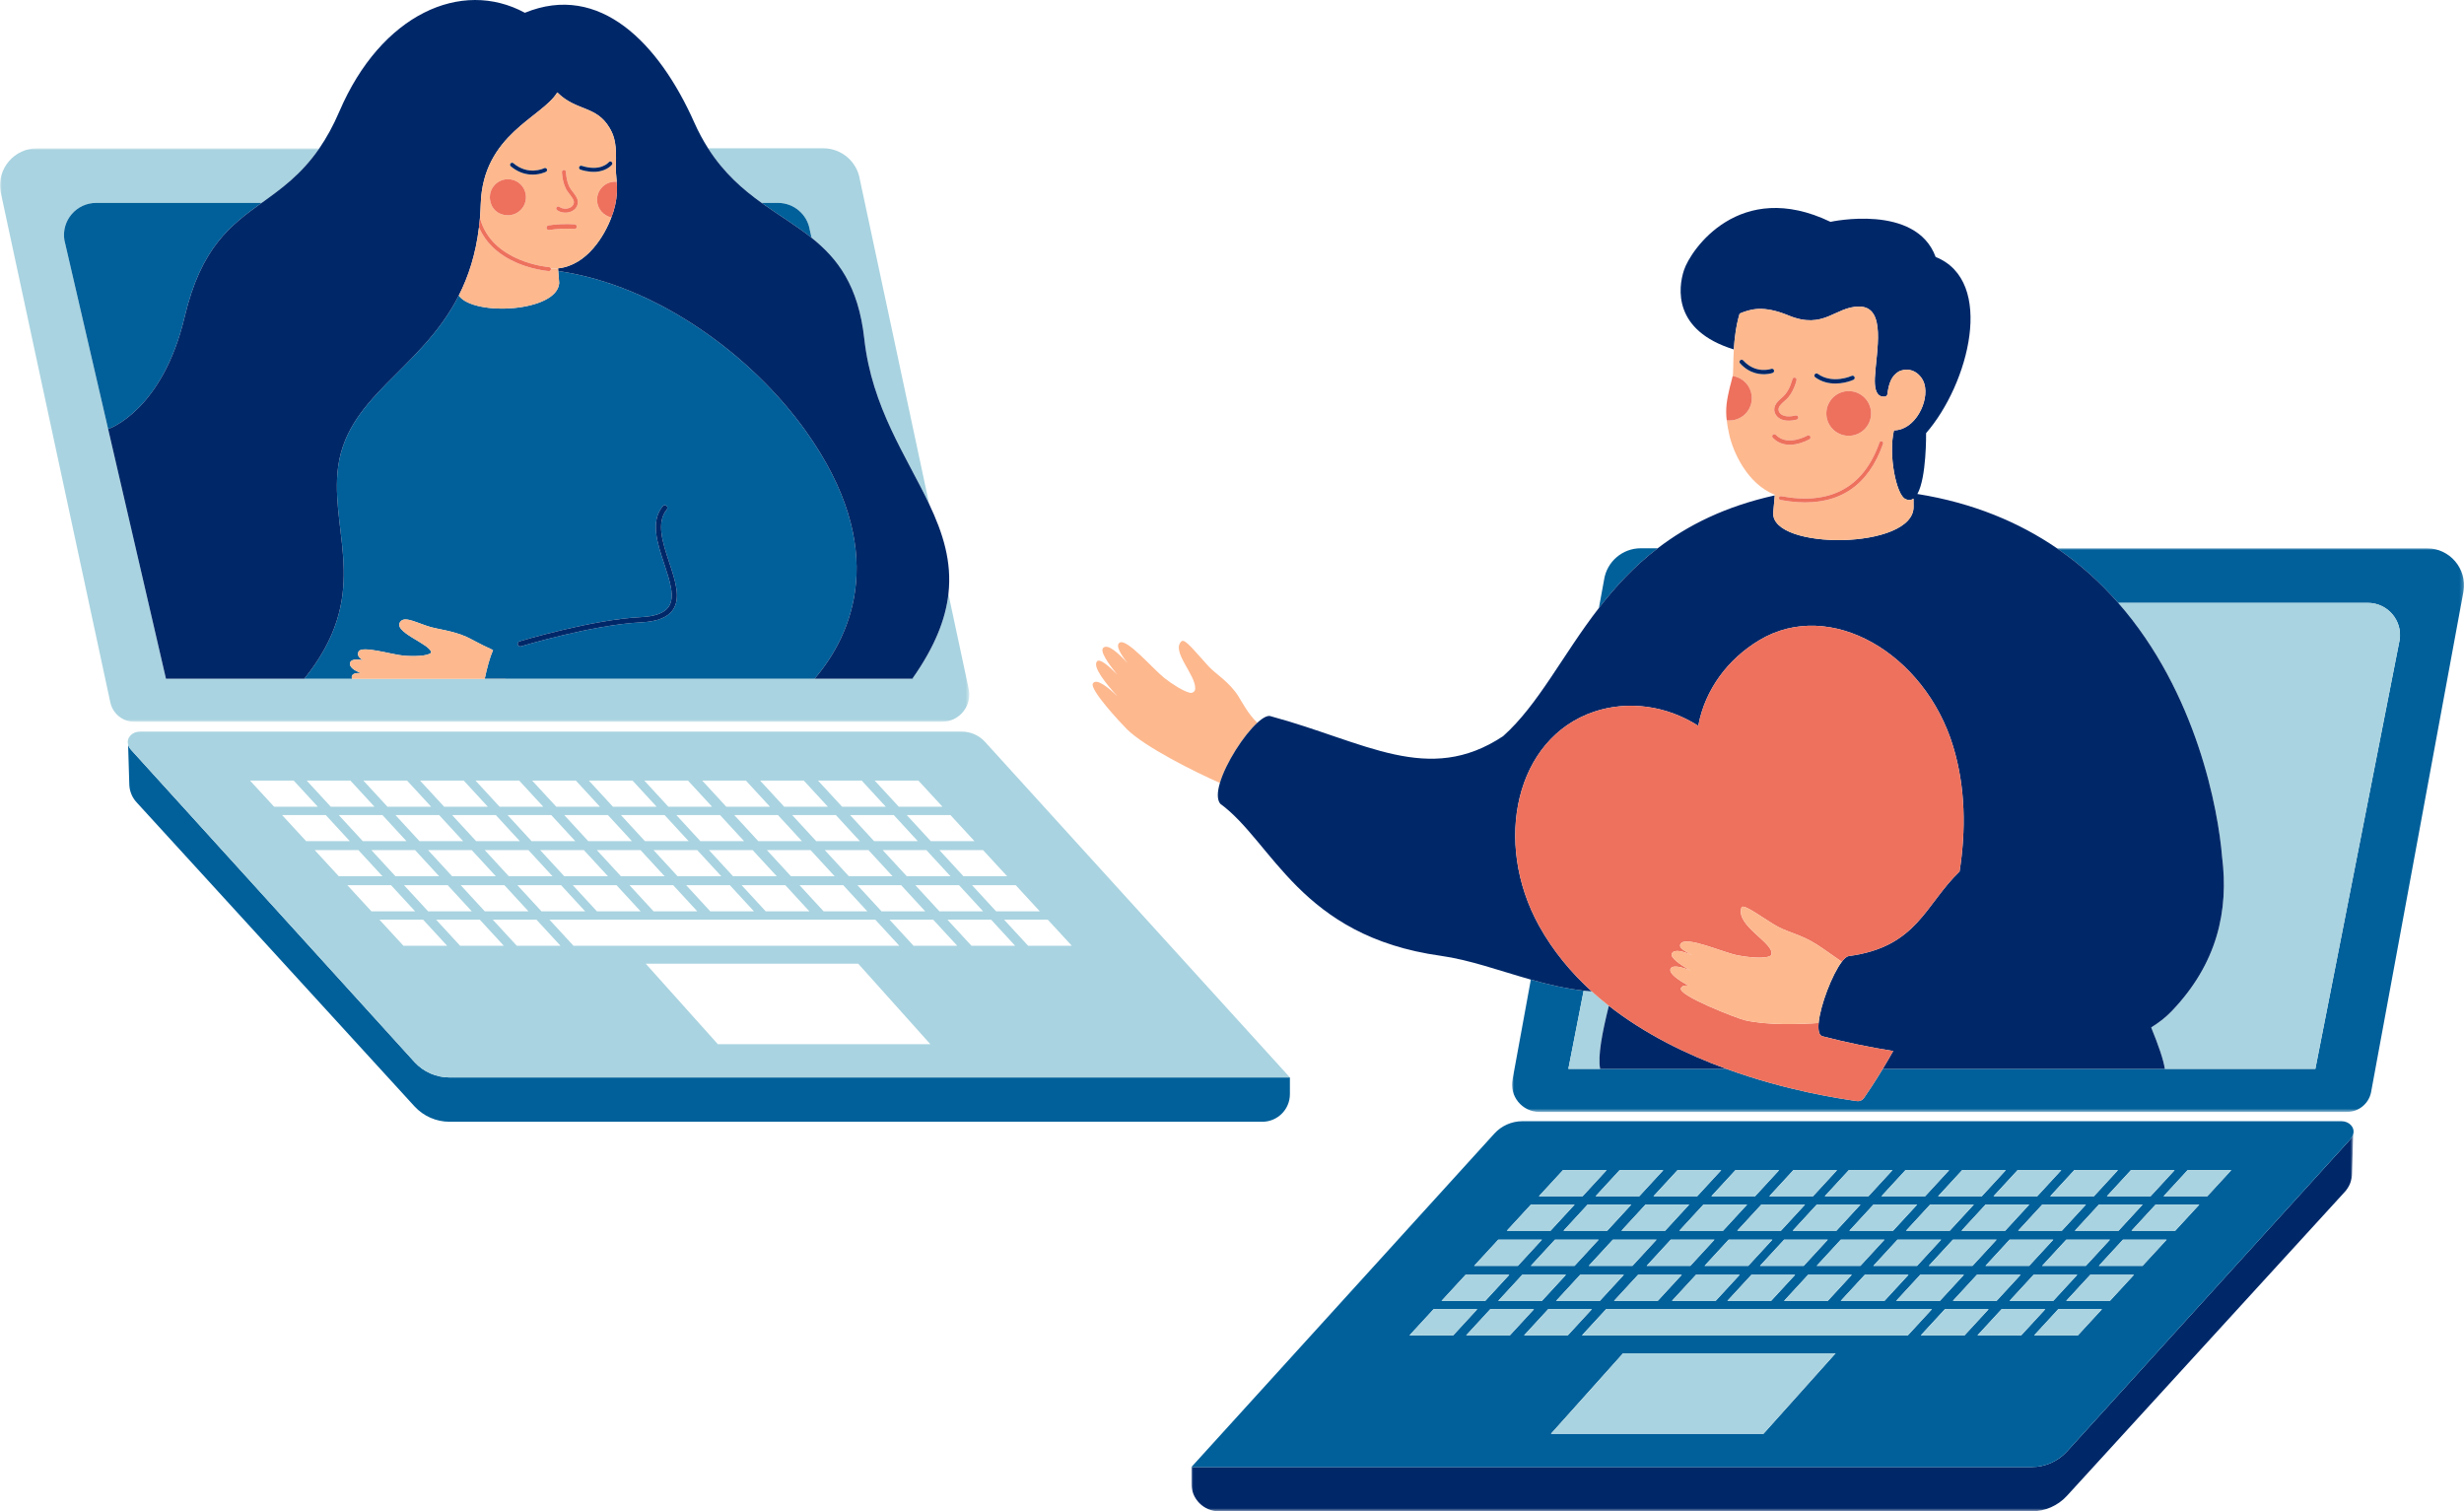
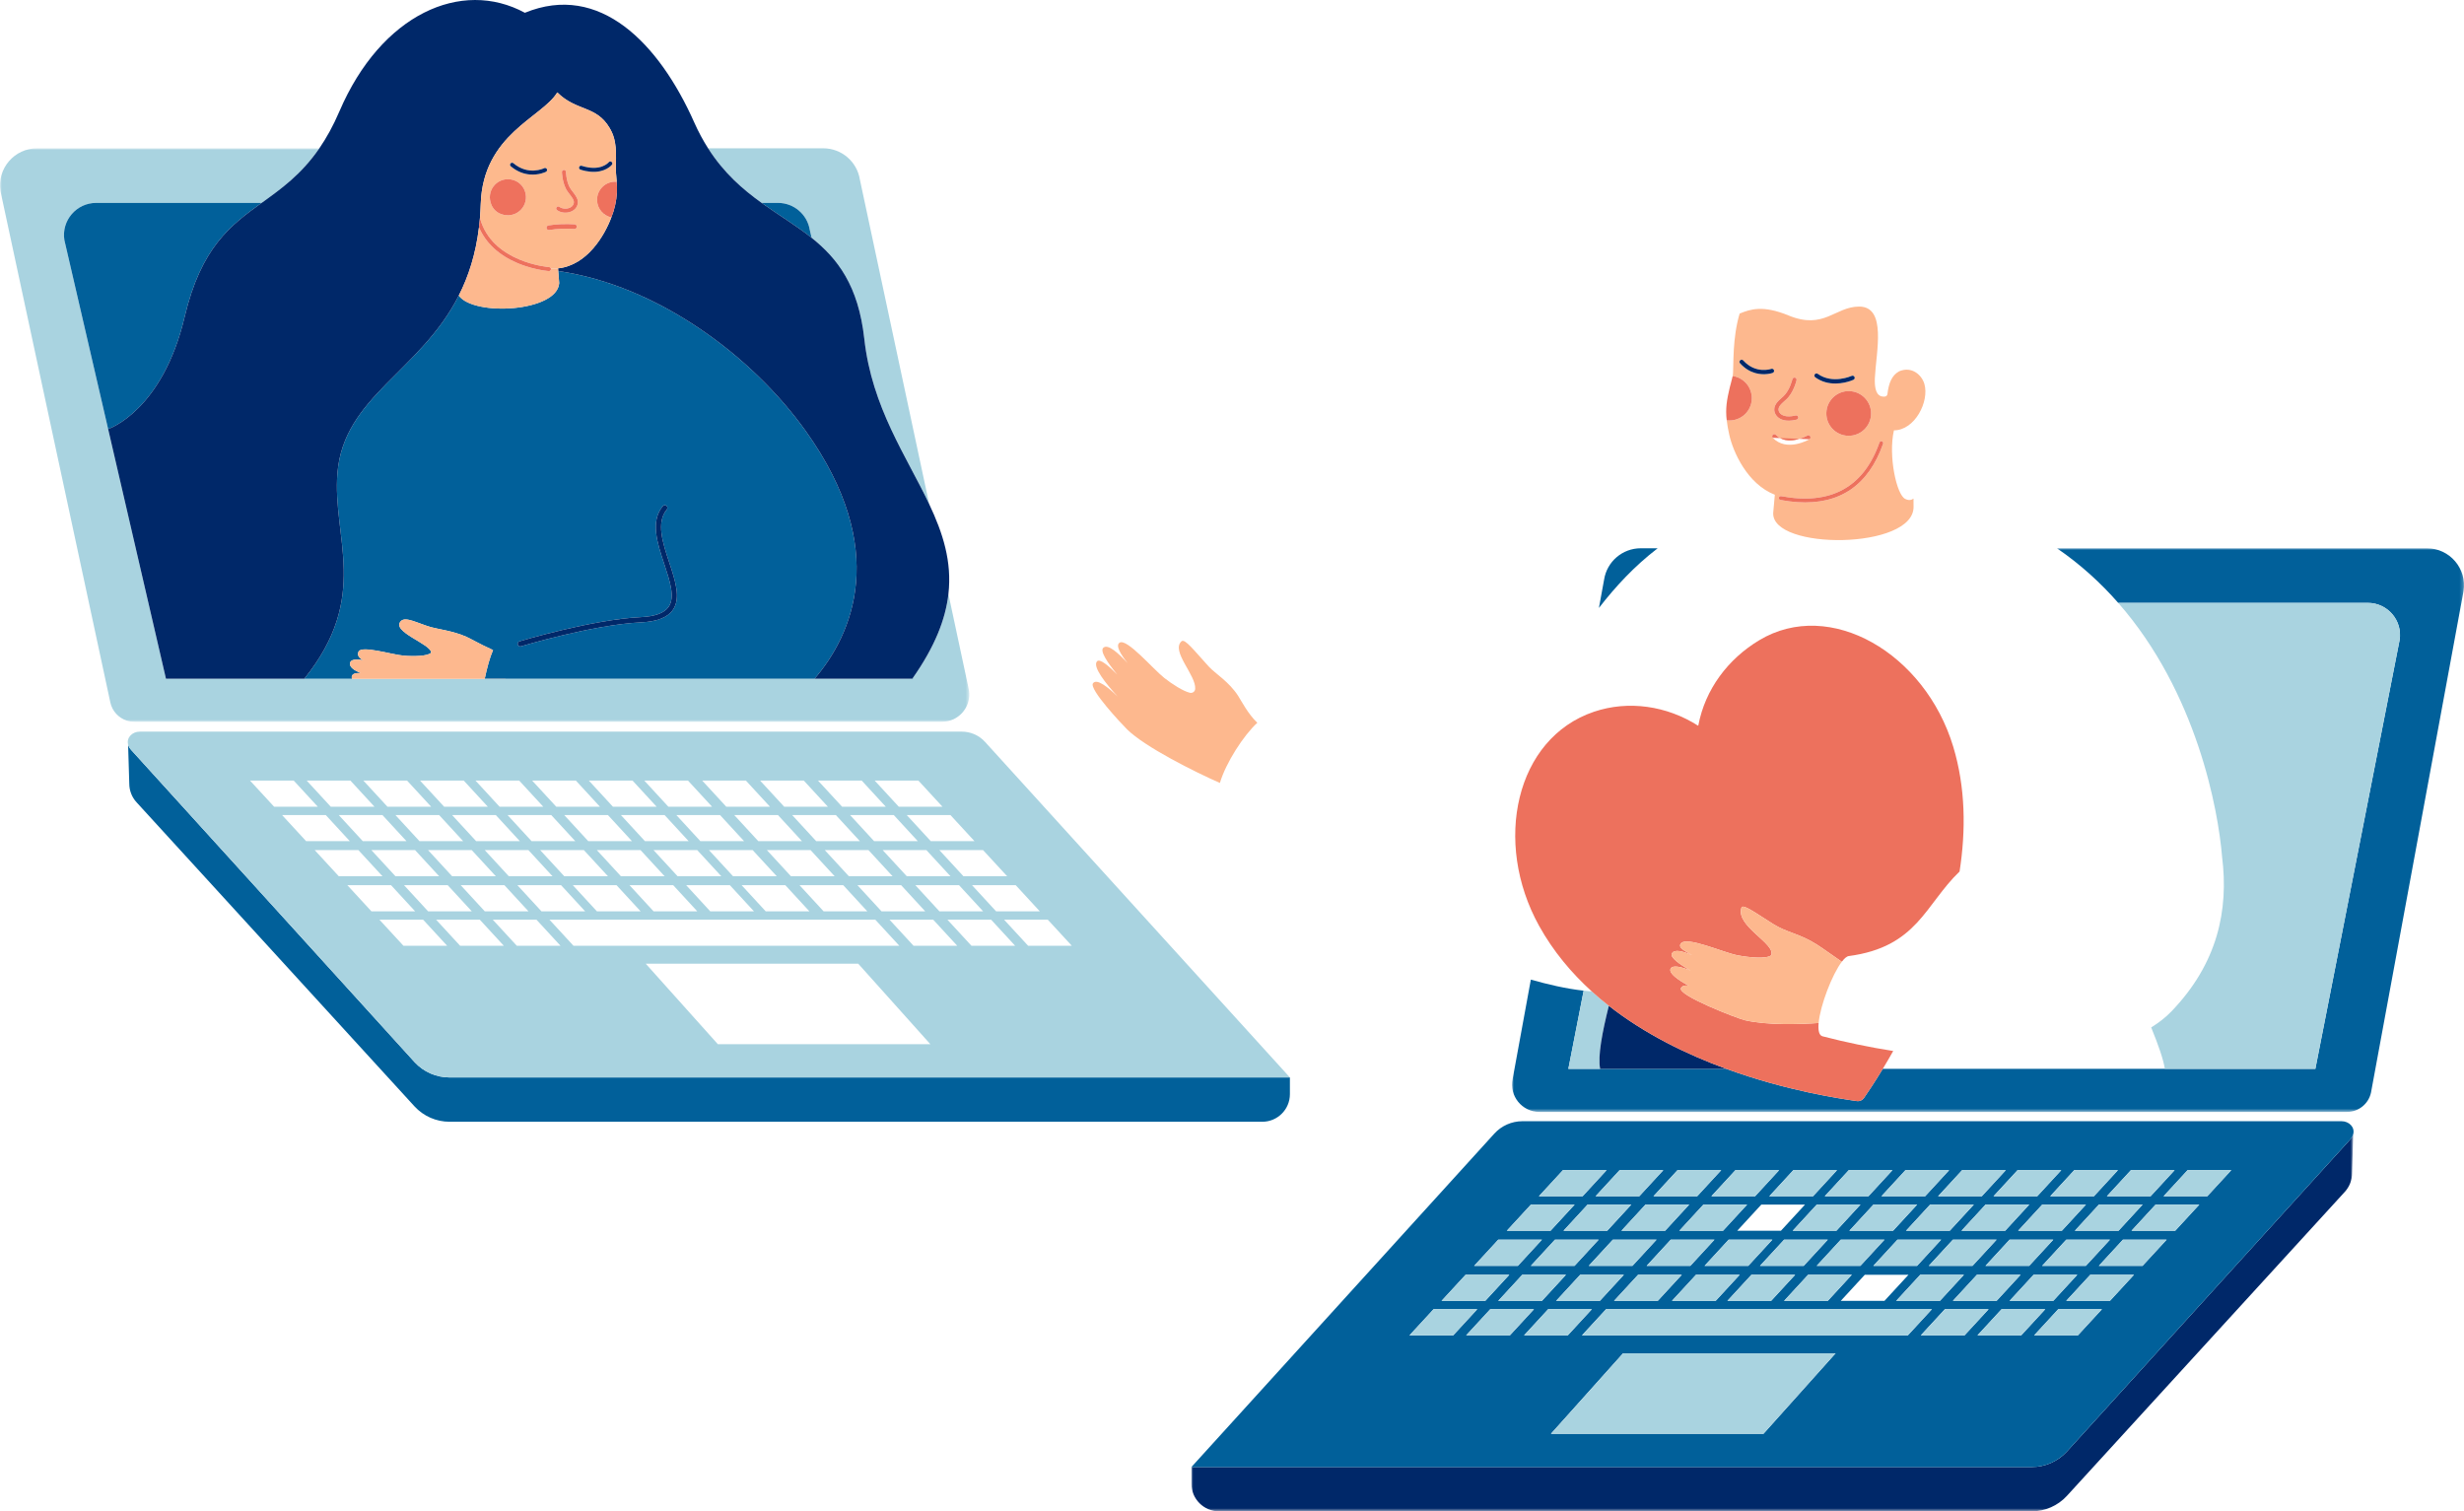
<svg xmlns="http://www.w3.org/2000/svg" xmlns:xlink="http://www.w3.org/1999/xlink" width="675px" height="414px" viewBox="0 0 675 414" version="1.1">
  <title>Group 192</title>
  <defs>
    <polygon id="path-1" points="0 0 265.53 0 265.53 157.098 0 157.098" />
    <polygon id="path-3" points="0 0 318.271 0 318.271 103.341 0 103.341" />
    <polygon id="path-5" points="0 0 260.782 0 260.782 154.401 0 154.401" />
  </defs>
  <g id="Page-1" stroke="none" stroke-width="1" fill="none" fill-rule="evenodd">
    <g id="1-INICIO-CUSTOM-A-Copy" transform="translate(-120, -826)">
      <g id="Group-192" transform="translate(120, 826)">
        <path d="M353.363,299.724 L353.363,295.148 L353.363,295.148 L353.363,295.148 L123.159,295.148 C119.511,295.148 116.027,293.621 113.557,290.938 L36.037,205.549 C35.529,205.013 35.228,204.465 35.092,203.935 L35.415,214.662 C35.415,216.558 36.128,218.385 37.413,219.781 L113.555,303.075 C116.027,305.758 119.511,307.285 123.161,307.285 L345.793,307.285 C349.974,307.285 353.363,303.9 353.363,299.724" id="Fill-1" fill="#01609A" />
        <g id="Group-5" transform="translate(0, 40.623)">
          <mask id="mask-2" fill="white">
            <use xlink:href="#path-1" />
          </mask>
          <g id="Clip-4" />
          <path d="M258.041,157.098 C259.152,157.098 260.198,156.859 261.136,156.434 C264.214,155.035 266.125,151.626 265.362,148.06 L259.815,122.095 C259.035,128.954 256.141,136.45 250.06,145.108 L250.064,145.123 L250.104,145.298 L138.522,145.298 L138.505,145.339 L96.431,145.339 C96.425,145.326 96.423,145.312 96.418,145.298 L45.466,145.298 L45.466,145.298 L45.466,145.298 L33.416,93.276 L29.619,76.884 L28.984,74.139 L17.634,25.125 C16.797,19.786 20.931,14.958 26.345,14.958 L71.676,14.958 C77.009,11.111 82.528,7.205 87.485,0 L10.166,0 C3.925,0 -0.841,5.566 0.124,11.725 L30.225,151.795 C30.738,154.178 32.48,156.036 34.701,156.764 C35.362,156.98 36.068,157.098 36.793,157.098 L258.041,157.098 Z" id="Fill-3" fill="#A9D3E0" mask="url(#mask-2)" />
        </g>
        <path d="M208.645,55.581 L213.131,55.581 C217.476,55.581 221.171,58.74 221.843,63.028 L222.328,65.136 C229.458,70.832 235.157,78.209 236.772,92.833 C238.851,111.656 248.358,124.997 254.558,138.116 L235.562,49.206 C234.789,44.267 230.526,40.623 225.517,40.623 L193.977,40.623 C198.293,47.386 203.435,51.841 208.645,55.581" id="Fill-6" fill="#A9D3E0" />
        <path d="M213.132,55.581 L208.645,55.581 C213.339,58.952 218.087,61.747 222.328,65.136 L221.843,63.028 C221.172,58.74 217.475,55.581 213.132,55.581" id="Fill-8" fill="#01609A" />
        <path d="M50.577,86.815 C55.103,67.729 63.153,61.728 71.675,55.581 L26.345,55.581 C20.931,55.581 16.797,60.408 17.634,65.749 L28.985,114.762 L29.619,117.506 L33.417,133.899 L29.62,117.507 C29.861,117.487 44.503,112.436 50.577,86.815" id="Fill-10" fill="#01609A" />
        <path d="M184.354,167.037 C182.911,169.139 180.033,170.268 175.555,170.487 C162.381,171.135 142.93,176.989 142.735,177.048 C142.666,177.069 142.595,177.079 142.526,177.079 C142.219,177.079 141.934,176.88 141.841,176.571 C141.725,176.192 141.94,175.792 142.318,175.677 C142.515,175.618 162.133,169.712 175.485,169.056 C179.484,168.86 181.999,167.935 183.171,166.227 C184.977,163.596 183.516,159.189 181.97,154.522 C180.064,148.77 178.093,142.822 181.567,138.653 C181.82,138.348 182.273,138.307 182.577,138.56 C182.882,138.813 182.923,139.265 182.67,139.569 C179.705,143.127 181.549,148.691 183.332,154.072 C184.993,159.085 186.562,163.821 184.354,167.037 L184.354,167.037 Z M223.152,185.921 C233.543,173.797 243.846,150.443 220.707,118.048 C206.025,97.496 180.162,78.184 152.928,74.246 L153.187,77.552 C152.646,85.439 129.818,86.739 125.681,80.963 C115.103,101.798 94.199,108.646 92.444,129.501 C90.954,147.206 101.538,163.367 83.369,185.921 L67.759,185.921 L65.437,185.921 L65.437,185.921 L45.466,185.921 L45.466,185.921 L96.418,185.921 C96.32,185.657 96.321,185.378 96.443,185.088 C96.704,184.476 97.617,184.304 98.83,184.384 C97.086,183.677 95.816,182.814 95.865,181.792 C95.923,180.59 97.501,180.508 99.462,180.839 C98.385,180.265 97.774,179.518 98.215,178.52 C99.008,176.716 107.29,179.318 110.577,179.604 C113.321,179.844 117.246,179.759 118.098,178.794 C118.255,176.46 106.905,172.999 109.853,170.11 C111.162,168.826 114.426,170.746 118.096,171.807 C119.822,172.307 124.18,172.842 127.728,174.42 C129.058,175.013 131.542,176.469 134.19,177.658 C134.454,177.777 134.75,177.921 135.067,178.082 C134.187,180.045 133.424,182.94 132.791,185.921 L138.522,185.921 L138.522,185.921 L250.104,185.921 L250.064,185.746 L250.06,185.731 C250.016,185.795 249.973,185.858 249.928,185.921 L223.152,185.921 Z" id="Fill-12" fill="#01609A" />
        <path d="M80.463,213.825 L87.056,220.982 L75.085,220.982 L68.492,213.825 L80.463,213.825 Z M95.99,213.825 L102.582,220.982 L90.611,220.982 L84.018,213.825 L95.99,213.825 Z M111.515,213.825 L118.108,220.982 L106.137,220.982 L99.544,213.825 L111.515,213.825 Z M127.042,213.825 L133.634,220.982 L121.663,220.982 L115.07,213.825 L127.042,213.825 Z M142.23,213.825 L148.823,220.982 L136.852,220.982 L130.259,213.825 L142.23,213.825 Z M157.757,213.825 L164.349,220.982 L152.378,220.982 L145.785,213.825 L157.757,213.825 Z M173.283,213.825 L179.875,220.982 L167.904,220.982 L161.311,213.825 L173.283,213.825 Z M188.471,213.825 L195.064,220.982 L183.093,220.982 L176.5,213.825 L188.471,213.825 Z M204.335,213.825 L210.928,220.982 L198.956,220.982 L192.364,213.825 L204.335,213.825 Z M220.199,213.825 L226.791,220.982 L214.82,220.982 L208.227,213.825 L220.199,213.825 Z M236.062,213.825 L242.655,220.982 L230.684,220.982 L224.091,213.825 L236.062,213.825 Z M251.589,213.825 L258.181,220.982 L246.21,220.982 L239.617,213.825 L251.589,213.825 Z M266.957,230.421 L254.985,230.421 L248.393,223.264 L260.364,223.264 L266.957,230.421 Z M275.901,240.029 L263.93,240.029 L257.337,232.872 L269.308,232.872 L275.901,240.029 Z M284.846,249.637 L272.874,249.637 L266.282,242.48 L278.253,242.48 L284.846,249.637 Z M293.621,259.077 L281.65,259.077 L275.057,251.919 L287.029,251.919 L293.621,259.077 Z M266.124,259.077 L259.531,251.919 L271.502,251.919 L278.095,259.077 L266.124,259.077 Z M250.26,259.077 L243.668,251.919 L255.639,251.919 L262.231,259.077 L250.26,259.077 Z M196.662,286.046 L176.906,263.997 L235.118,263.997 L254.874,286.046 L196.662,286.046 Z M169.075,259.077 L157.103,259.077 L150.511,251.919 L162.482,251.919 L165.699,251.919 L177.671,251.919 L181.225,251.919 L193.197,251.919 L196.751,251.919 L208.723,251.919 L211.94,251.919 L223.911,251.919 L239.775,251.919 L246.368,259.077 L230.504,259.077 L218.533,259.077 L215.315,259.077 L203.344,259.077 L199.789,259.077 L187.818,259.077 L184.263,259.077 L172.292,259.077 L169.075,259.077 Z M141.577,259.077 L134.984,251.919 L146.956,251.919 L153.548,259.077 L141.577,259.077 Z M126.051,259.077 L119.458,251.919 L131.43,251.919 L138.022,259.077 L126.051,259.077 Z M110.525,259.077 L103.932,251.919 L115.903,251.919 L122.496,259.077 L110.525,259.077 Z M95.156,242.48 L107.128,242.48 L113.72,249.637 L101.749,249.637 L95.156,242.48 Z M86.212,232.872 L98.183,232.872 L104.776,240.029 L92.805,240.029 L86.212,232.872 Z M111.358,230.421 L99.386,230.421 L92.794,223.264 L104.765,223.264 L111.358,230.421 Z M126.884,230.421 L114.913,230.421 L108.32,223.264 L120.291,223.264 L126.884,230.421 Z M142.41,230.421 L130.439,230.421 L123.846,223.264 L135.817,223.264 L142.41,230.421 Z M157.599,230.421 L145.627,230.421 L139.035,223.264 L151.006,223.264 L157.599,230.421 Z M173.125,230.421 L161.153,230.421 L154.561,223.264 L166.532,223.264 L173.125,230.421 Z M188.651,230.421 L176.68,230.421 L170.087,223.264 L182.058,223.264 L188.651,230.421 Z M203.84,230.421 L191.868,230.421 L185.276,223.264 L197.247,223.264 L203.84,230.421 Z M219.703,230.421 L207.732,230.421 L201.139,223.264 L213.111,223.264 L219.703,230.421 Z M235.567,230.421 L223.596,230.421 L217.003,223.264 L228.974,223.264 L235.567,230.421 Z M239.459,230.421 L232.867,223.264 L244.838,223.264 L251.43,230.421 L239.459,230.421 Z M248.404,240.029 L241.811,232.872 L253.782,232.872 L260.375,240.029 L248.404,240.029 Z M250.755,242.48 L262.727,242.48 L269.319,249.637 L257.348,249.637 L250.755,242.48 Z M234.892,242.48 L246.863,242.48 L253.456,249.637 L241.484,249.637 L234.892,242.48 Z M219.028,242.48 L230.999,242.48 L237.592,249.637 L225.621,249.637 L219.028,242.48 Z M203.164,242.48 L215.136,242.48 L221.728,249.637 L209.757,249.637 L203.164,242.48 Z M187.976,242.48 L199.947,242.48 L206.54,249.637 L194.568,249.637 L187.976,242.48 Z M172.45,242.48 L184.421,242.48 L191.014,249.637 L179.042,249.637 L172.45,242.48 Z M156.924,242.48 L168.895,242.48 L175.487,249.637 L163.516,249.637 L156.924,242.48 Z M141.735,242.48 L153.706,242.48 L160.299,249.637 L148.328,249.637 L141.735,242.48 Z M126.209,242.48 L138.18,242.48 L144.773,249.637 L132.801,249.637 L126.209,242.48 Z M122.654,242.48 L129.247,249.637 L117.275,249.637 L110.683,242.48 L122.654,242.48 Z M120.302,240.029 L108.331,240.029 L101.738,232.872 L113.709,232.872 L120.302,240.029 Z M135.828,240.029 L123.857,240.029 L117.264,232.872 L129.236,232.872 L135.828,240.029 Z M151.354,240.029 L139.383,240.029 L132.791,232.872 L144.762,232.872 L151.354,240.029 Z M166.543,240.029 L154.572,240.029 L147.979,232.872 L159.95,232.872 L166.543,240.029 Z M182.069,240.029 L170.098,240.029 L163.505,232.872 L175.476,232.872 L182.069,240.029 Z M197.595,240.029 L185.624,240.029 L179.031,232.872 L191.003,232.872 L197.595,240.029 Z M212.784,240.029 L200.813,240.029 L194.22,232.872 L206.191,232.872 L212.784,240.029 Z M225.947,232.872 L237.919,232.872 L244.511,240.029 L232.54,240.029 L225.947,232.872 Z M228.648,240.029 L216.676,240.029 L210.084,232.872 L222.055,232.872 L228.648,240.029 Z M77.268,223.264 L89.239,223.264 L95.831,230.421 L83.86,230.421 L77.268,223.264 Z M113.557,290.938 C116.027,293.621 119.511,295.148 123.159,295.148 L353.361,295.148 L353.361,295.148 L269.844,203.226 C268.997,202.292 267.967,201.571 266.83,201.092 C265.787,200.654 264.657,200.418 263.499,200.418 L38.309,200.418 C37.293,200.418 36.385,200.809 35.781,201.429 C35.146,202.077 34.845,202.975 35.092,203.935 C35.228,204.465 35.528,205.013 36.037,205.549 L113.557,290.938 Z" id="Fill-14" fill="#A9D3E0" />
        <g id="Group-18" transform="translate(326.385, 310.659)">
          <mask id="mask-4" fill="white">
            <use xlink:href="#path-3" />
          </mask>
          <g id="Clip-17" />
          <path d="M239.808,86.994 C237.336,89.678 233.853,91.205 230.202,91.205 L0,91.205 L0,95.78 C0,99.956 3.389,103.341 7.57,103.341 L230.202,103.341 C233.853,103.341 237.336,101.814 239.808,99.131 L315.95,15.837 C317.235,14.442 317.948,12.614 317.948,10.718 L318.271,0 C318.134,0.526 317.831,1.071 317.325,1.604 L239.808,86.994 Z" id="Fill-16" fill="#002869" mask="url(#mask-4)" />
        </g>
        <path d="M454.112,150.187 L449.481,150.187 C444.473,150.187 440.211,153.83 439.437,158.771 L438.015,166.537 C442.497,160.753 447.663,155.13 454.112,150.187" id="Fill-19" fill="#01609A" />
        <g id="Group-23" transform="translate(414.218, 150.187)">
          <mask id="mask-6" fill="white">
            <use xlink:href="#path-5" />
          </mask>
          <g id="Clip-22" />
          <path d="M250.614,0 L149.272,0 C155.721,4.418 161.278,9.502 166.059,14.959 L234.438,14.959 C239.852,14.959 243.986,19.785 243.148,25.126 L233.449,74.496 L232.642,78.602 L230.106,91.497 L220.065,142.601 L178.823,142.601 L101.559,142.601 C99.243,146.421 97.38,149.176 96.413,150.568 C95.955,151.227 95.218,151.546 94.423,151.429 C90.137,150.798 75.363,148.684 58.689,142.601 L24.138,142.601 L15.427,142.601 L19.616,121.189 C14.657,120.628 9.844,119.484 5.15,118.16 L0.168,145.361 C-0.827,150.015 2.726,154.401 7.49,154.401 L228.736,154.401 C231.904,154.401 234.641,152.191 235.306,149.098 L260.658,11.723 C261.623,5.565 256.855,0 250.614,0" id="Fill-21" fill="#01609A" mask="url(#mask-6)" />
        </g>
        <path d="M440.734,275.519 C439.137,274.267 437.577,272.958 436.064,271.587 C435.318,271.531 434.575,271.459 433.834,271.376 L429.645,292.788 L438.356,292.788 C437.649,289.377 438.931,282.718 440.734,275.519" id="Fill-24" fill="#A9D3E0" />
        <path d="M594.819,277.086 C593.272,278.691 591.42,280.142 589.308,281.446 C591.323,286.372 592.693,290.358 593.041,292.788 L634.283,292.788 L644.324,241.684 L646.86,228.789 L647.666,224.683 L657.366,175.313 C658.204,169.971 654.07,165.146 648.656,165.146 L580.277,165.146 C601.833,189.732 607.679,221.873 608.727,234.69 C610.577,249.346 607.483,263.945 594.819,277.086" id="Fill-26" fill="#A9D3E0" />
        <path d="M604.664,327.697 L592.692,327.697 L599.285,320.54 L611.256,320.54 L604.664,327.697 Z M595.888,337.137 L583.917,337.137 L590.509,329.979 L602.481,329.979 L595.888,337.137 Z M586.944,346.745 L574.973,346.745 L581.565,339.587 L593.537,339.587 L586.944,346.745 Z M577.999,356.352 L566.028,356.352 L572.621,349.195 L584.592,349.195 L577.999,356.352 Z M569.224,365.792 L557.252,365.792 L563.845,358.635 L575.816,358.635 L569.224,365.792 Z M553.698,365.792 L541.726,365.792 L548.319,358.635 L560.29,358.635 L553.698,365.792 Z M526.2,365.792 L532.793,358.635 L544.764,358.635 L538.171,365.792 L526.2,365.792 Z M507.457,365.792 L495.485,365.792 L491.931,365.792 L479.959,365.792 L476.404,365.792 L464.433,365.792 L461.216,365.792 L449.244,365.792 L445.352,365.792 L433.381,365.792 L439.973,358.635 L451.945,358.635 L455.837,358.635 L467.808,358.635 L471.026,358.635 L482.997,358.635 L486.552,358.635 L498.523,358.635 L502.078,358.635 L514.049,358.635 L529.238,358.635 L522.645,365.792 L507.457,365.792 Z M483.086,392.761 L424.874,392.761 L444.63,370.712 L502.842,370.712 L483.086,392.761 Z M424.11,358.635 L436.081,358.635 L429.488,365.792 L417.517,365.792 L424.11,358.635 Z M401.653,365.792 L408.246,358.635 L420.217,358.635 L413.625,365.792 L401.653,365.792 Z M386.127,365.792 L392.72,358.635 L404.691,358.635 L398.099,365.792 L386.127,365.792 Z M401.496,349.195 L413.467,349.195 L406.874,356.352 L394.903,356.352 L401.496,349.195 Z M410.44,339.587 L422.411,339.587 L415.819,346.745 L403.847,346.745 L410.44,339.587 Z M419.384,329.979 L431.356,329.979 L424.763,337.137 L412.792,337.137 L419.384,329.979 Z M428.16,320.54 L440.131,320.54 L433.539,327.697 L421.567,327.697 L428.16,320.54 Z M455.657,320.54 L449.065,327.697 L437.093,327.697 L443.686,320.54 L455.657,320.54 Z M471.521,320.54 L464.928,327.697 L452.957,327.697 L459.55,320.54 L471.521,320.54 Z M487.385,320.54 L480.792,327.697 L468.821,327.697 L475.414,320.54 L487.385,320.54 Z M503.249,320.54 L496.656,327.697 L484.685,327.697 L491.277,320.54 L503.249,320.54 Z M518.437,320.54 L511.845,327.697 L499.873,327.697 L506.466,320.54 L518.437,320.54 Z M533.963,320.54 L527.371,327.697 L515.399,327.697 L521.992,320.54 L533.963,320.54 Z M549.489,320.54 L542.897,327.697 L530.925,327.697 L537.518,320.54 L549.489,320.54 Z M564.678,320.54 L558.085,327.697 L546.114,327.697 L552.707,320.54 L564.678,320.54 Z M580.204,320.54 L573.612,327.697 L561.64,327.697 L568.233,320.54 L580.204,320.54 Z M568.391,337.137 L574.984,329.979 L586.955,329.979 L580.362,337.137 L568.391,337.137 Z M559.446,346.745 L566.039,339.587 L578.01,339.587 L571.418,346.745 L559.446,346.745 Z M557.095,349.195 L569.066,349.195 L562.473,356.352 L550.502,356.352 L557.095,349.195 Z M541.568,349.195 L553.54,349.195 L546.947,356.352 L534.976,356.352 L541.568,349.195 Z M526.042,349.195 L538.014,349.195 L531.421,356.352 L519.45,356.352 L526.042,349.195 Z M510.854,349.195 L522.825,349.195 L516.232,356.352 L504.261,356.352 L510.854,349.195 Z M495.328,349.195 L507.299,349.195 L500.706,356.352 L488.735,356.352 L495.328,349.195 Z M479.801,349.195 L491.773,349.195 L485.18,356.352 L473.209,356.352 L479.801,349.195 Z M464.613,349.195 L476.584,349.195 L469.991,356.352 L458.02,356.352 L464.613,349.195 Z M448.749,349.195 L460.72,349.195 L454.128,356.352 L442.157,356.352 L448.749,349.195 Z M432.886,349.195 L444.857,349.195 L438.264,356.352 L426.293,356.352 L432.886,349.195 Z M428.993,349.195 L422.4,356.352 L410.429,356.352 L417.022,349.195 L428.993,349.195 Z M437.937,339.587 L431.345,346.745 L419.374,346.745 L425.966,339.587 L437.937,339.587 Z M440.289,337.137 L428.318,337.137 L434.91,329.979 L446.882,329.979 L440.289,337.137 Z M456.153,337.137 L444.182,337.137 L450.774,329.979 L462.745,329.979 L456.153,337.137 Z M472.016,337.137 L460.045,337.137 L466.638,329.979 L478.609,329.979 L472.016,337.137 Z M487.88,337.137 L475.909,337.137 L482.502,329.979 L494.473,329.979 L487.88,337.137 Z M503.069,337.137 L491.098,337.137 L497.69,329.979 L509.662,329.979 L503.069,337.137 Z M518.595,337.137 L506.624,337.137 L513.216,329.979 L525.188,329.979 L518.595,337.137 Z M534.121,337.137 L522.15,337.137 L528.742,329.979 L540.714,329.979 L534.121,337.137 Z M549.31,337.137 L537.338,337.137 L543.931,329.979 L555.902,329.979 L549.31,337.137 Z M552.865,337.137 L559.457,329.979 L571.429,329.979 L564.836,337.137 L552.865,337.137 Z M550.513,339.587 L562.484,339.587 L555.891,346.745 L543.92,346.745 L550.513,339.587 Z M534.987,339.587 L546.958,339.587 L540.365,346.745 L528.394,346.745 L534.987,339.587 Z M519.798,339.587 L531.769,339.587 L525.177,346.745 L513.206,346.745 L519.798,339.587 Z M504.272,339.587 L516.243,339.587 L509.65,346.745 L497.679,346.745 L504.272,339.587 Z M488.746,339.587 L500.717,339.587 L494.124,346.745 L482.153,346.745 L488.746,339.587 Z M473.557,339.587 L485.528,339.587 L478.936,346.745 L466.965,346.745 L473.557,339.587 Z M447.209,346.745 L435.237,346.745 L441.83,339.587 L453.801,339.587 L447.209,346.745 Z M457.693,339.587 L469.665,339.587 L463.072,346.745 L451.101,346.745 L457.693,339.587 Z M595.73,320.54 L589.138,327.697 L577.167,327.697 L583.759,320.54 L595.73,320.54 Z M641.44,307.133 L417.072,307.133 C414.131,307.133 411.327,308.373 409.351,310.548 L326.385,401.864 L556.587,401.864 C560.238,401.864 563.722,400.337 566.193,397.654 L643.71,312.263 C644.216,311.731 644.519,311.186 644.657,310.659 C645.147,308.779 643.522,307.133 641.44,307.133 L641.44,307.133 Z" id="Fill-28" fill="#01609A" />
        <polygon id="Fill-30" fill="#A9D3E0" points="392.72 358.635 386.127 365.792 398.098 365.792 404.691 358.635" />
        <polygon id="Fill-32" fill="#A9D3E0" points="413.467 349.195 401.496 349.195 394.903 356.352 406.874 356.352" />
        <polygon id="Fill-34" fill="#A9D3E0" points="422.411 339.587 410.44 339.587 403.847 346.744 415.819 346.744" />
        <polygon id="Fill-36" fill="#A9D3E0" points="431.356 329.979 419.384 329.979 412.792 337.137 424.763 337.137" />
        <polygon id="Fill-38" fill="#A9D3E0" points="440.131 320.54 428.16 320.54 421.567 327.697 433.539 327.697" />
        <polygon id="Fill-40" fill="#A9D3E0" points="408.246 358.635 401.653 365.792 413.625 365.792 420.217 358.635" />
        <polygon id="Fill-42" fill="#A9D3E0" points="410.429 356.352 422.4 356.352 428.993 349.195 417.022 349.195" />
        <polygon id="Fill-44" fill="#A9D3E0" points="419.373 346.745 431.345 346.745 437.937 339.587 425.966 339.587" />
        <polygon id="Fill-46" fill="#A9D3E0" points="428.318 337.137 440.289 337.137 446.882 329.979 434.91 329.979" />
        <polygon id="Fill-48" fill="#A9D3E0" points="449.065 327.697 455.657 320.54 443.686 320.54 437.093 327.697" />
        <polygon id="Fill-50" fill="#A9D3E0" points="436.081 358.635 424.11 358.635 417.517 365.792 429.488 365.792" />
        <polygon id="Fill-52" fill="#A9D3E0" points="444.857 349.195 432.885 349.195 426.293 356.352 438.264 356.352" />
        <polygon id="Fill-54" fill="#A9D3E0" points="435.237 346.745 447.208 346.745 453.801 339.587 441.83 339.587" />
        <polygon id="Fill-56" fill="#A9D3E0" points="444.182 337.137 456.153 337.137 462.745 329.979 450.774 329.979" />
        <polygon id="Fill-58" fill="#A9D3E0" points="464.928 327.697 471.521 320.54 459.55 320.54 452.957 327.697" />
        <polygon id="Fill-60" fill="#A9D3E0" points="460.72 349.195 448.749 349.195 442.156 356.352 454.128 356.352" />
        <polygon id="Fill-62" fill="#A9D3E0" points="469.665 339.587 457.693 339.587 451.101 346.744 463.072 346.744" />
        <polygon id="Fill-64" fill="#A9D3E0" points="460.045 337.137 472.017 337.137 478.609 329.979 466.638 329.979" />
        <polygon id="Fill-66" fill="#A9D3E0" points="480.792 327.697 487.385 320.54 475.413 320.54 468.821 327.697" />
        <polygon id="Fill-68" fill="#A9D3E0" points="476.584 349.195 464.613 349.195 458.02 356.352 469.991 356.352" />
        <polygon id="Fill-70" fill="#A9D3E0" points="485.528 339.587 473.557 339.587 466.964 346.744 478.936 346.744" />
-         <polygon id="Fill-72" fill="#A9D3E0" points="475.909 337.137 487.88 337.137 494.473 329.979 482.502 329.979" />
        <polygon id="Fill-74" fill="#A9D3E0" points="496.656 327.697 503.248 320.54 491.277 320.54 484.684 327.697" />
        <polygon id="Fill-76" fill="#A9D3E0" points="491.773 349.195 479.801 349.195 473.209 356.352 485.18 356.352" />
        <polygon id="Fill-78" fill="#A9D3E0" points="500.717 339.587 488.746 339.587 482.153 346.744 494.124 346.744" />
        <polygon id="Fill-80" fill="#A9D3E0" points="491.098 337.137 503.069 337.137 509.661 329.979 497.69 329.979" />
        <polygon id="Fill-82" fill="#A9D3E0" points="511.844 327.697 518.437 320.54 506.466 320.54 499.873 327.697" />
        <polygon id="Fill-84" fill="#A9D3E0" points="507.299 349.195 495.327 349.195 488.735 356.352 500.706 356.352" />
        <polygon id="Fill-86" fill="#A9D3E0" points="516.243 339.587 504.272 339.587 497.679 346.744 509.651 346.744" />
        <polygon id="Fill-88" fill="#A9D3E0" points="506.624 337.137 518.595 337.137 525.188 329.979 513.216 329.979" />
        <polygon id="Fill-90" fill="#A9D3E0" points="527.371 327.697 533.963 320.54 521.992 320.54 515.399 327.697" />
-         <polygon id="Fill-92" fill="#A9D3E0" points="522.825 349.195 510.854 349.195 504.261 356.352 516.232 356.352" />
        <polygon id="Fill-94" fill="#A9D3E0" points="531.769 339.587 519.798 339.587 513.205 346.744 525.177 346.744" />
        <polygon id="Fill-96" fill="#A9D3E0" points="522.15 337.137 534.121 337.137 540.714 329.979 528.742 329.979" />
        <polygon id="Fill-98" fill="#A9D3E0" points="542.897 327.697 549.489 320.54 537.518 320.54 530.925 327.697" />
        <polygon id="Fill-100" fill="#A9D3E0" points="514.049 358.635 502.078 358.635 498.523 358.635 486.552 358.635 482.997 358.635 471.026 358.635 467.808 358.635 455.837 358.635 451.945 358.635 439.973 358.635 433.381 365.792 445.352 365.792 449.245 365.792 461.216 365.792 464.433 365.792 476.404 365.792 479.959 365.792 491.93 365.792 495.485 365.792 507.457 365.792 522.645 365.792 529.238 358.635" />
        <polygon id="Fill-102" fill="#A9D3E0" points="538.014 349.195 526.042 349.195 519.45 356.352 531.421 356.352" />
        <polygon id="Fill-104" fill="#A9D3E0" points="546.958 339.587 534.987 339.587 528.394 346.744 540.365 346.744" />
        <polygon id="Fill-106" fill="#A9D3E0" points="537.338 337.137 549.31 337.137 555.902 329.979 543.931 329.979" />
        <polygon id="Fill-108" fill="#A9D3E0" points="558.085 327.697 564.678 320.54 552.707 320.54 546.114 327.697" />
        <polygon id="Fill-110" fill="#A9D3E0" points="532.793 358.635 526.2 365.792 538.172 365.792 544.764 358.635" />
        <polygon id="Fill-112" fill="#A9D3E0" points="553.54 349.195 541.568 349.195 534.976 356.352 546.947 356.352" />
        <polygon id="Fill-114" fill="#A9D3E0" points="562.484 339.587 550.513 339.587 543.92 346.744 555.891 346.744" />
        <polygon id="Fill-116" fill="#A9D3E0" points="571.428 329.979 559.457 329.979 552.865 337.137 564.836 337.137" />
        <polygon id="Fill-118" fill="#A9D3E0" points="573.612 327.697 580.204 320.54 568.233 320.54 561.64 327.697" />
        <polygon id="Fill-120" fill="#A9D3E0" points="548.319 358.635 541.726 365.792 553.697 365.792 560.29 358.635" />
        <polygon id="Fill-122" fill="#A9D3E0" points="569.066 349.195 557.094 349.195 550.502 356.352 562.473 356.352" />
        <polygon id="Fill-124" fill="#A9D3E0" points="578.01 339.587 566.039 339.587 559.446 346.744 571.418 346.744" />
        <polygon id="Fill-126" fill="#A9D3E0" points="586.955 329.979 574.983 329.979 568.391 337.137 580.362 337.137" />
        <polygon id="Fill-128" fill="#A9D3E0" points="589.138 327.697 595.73 320.54 583.759 320.54 577.166 327.697" />
        <polygon id="Fill-130" fill="#A9D3E0" points="557.252 365.792 569.224 365.792 575.816 358.635 563.845 358.635" />
        <polygon id="Fill-132" fill="#A9D3E0" points="566.028 356.352 577.999 356.352 584.592 349.195 572.621 349.195" />
        <polygon id="Fill-134" fill="#A9D3E0" points="574.973 346.745 586.944 346.745 593.536 339.587 581.565 339.587" />
        <polygon id="Fill-136" fill="#A9D3E0" points="583.917 337.137 595.888 337.137 602.481 329.979 590.51 329.979" />
        <polygon id="Fill-138" fill="#A9D3E0" points="592.693 327.697 604.664 327.697 611.257 320.54 599.285 320.54" />
        <polygon id="Fill-140" fill="#A9D3E0" points="424.874 392.761 483.086 392.761 502.842 370.712 444.63 370.712" />
        <path d="M438.356,292.788 L472.906,292.788 C462.208,288.885 450.729,283.347 440.734,275.519 C438.931,282.718 437.649,289.377 438.356,292.788" id="Fill-142" fill="#002869" />
        <path d="M309.925,194.678 C310.028,194.781 310.115,194.865 310.181,194.931 C310.124,194.88 310.037,194.794 309.925,194.678 M344.435,197.987 C341.899,195.589 340.095,192.042 339.19,190.631 C336.693,186.742 332.932,184.537 331.168,182.618 C327.2,178.302 324.593,174.822 323.662,175.673 C320.701,178.378 327.715,184.97 327.416,188.724 C327.358,189.444 326.683,189.934 325.978,189.775 C324.139,189.359 321.07,187.378 318.945,185.702 C315.861,183.269 308.721,174.813 306.719,176.041 C305.498,176.79 307.02,179.286 308.931,181.676 C306.415,178.956 303.57,176.326 302.271,177.416 C301.201,178.314 303.474,181.638 306.082,184.799 C303.667,182.337 301.243,180.29 300.5,181.185 C299.251,182.688 302.993,187.333 306.216,190.843 C303.587,188.288 300.46,185.747 299.417,187.174 C298.259,188.758 307.386,198.435 308.773,199.809 C313.626,204.611 327.358,211.482 334.185,214.475 C335.827,208.932 340.684,201.43 344.435,197.987" id="Fill-144" fill="#FDB88E" />
-         <path d="M436.064,271.587 C430.441,266.489 425.47,260.545 421.627,253.616 C408.918,230.699 415.153,202.223 436.664,194.969 C446.098,191.787 456.591,193.333 465.13,198.759 C465.181,198.792 465.239,198.767 465.25,198.708 C467.126,188.774 473.414,180.495 481.948,175.371 C501.338,163.728 527.351,178.982 535.072,204.519 C538.468,215.752 538.565,227.475 536.813,238.735 C527.363,247.807 525.238,259.396 506.455,261.899 C505.906,261.972 505.252,262.541 504.557,263.453 C501.911,266.921 498.658,275.342 498.206,280.231 C498.022,282.215 498.299,283.619 499.267,283.871 C505.673,285.535 512.177,286.88 518.638,287.9 C517.634,289.677 516.672,291.313 515.777,292.788 L593.041,292.788 C592.693,290.358 591.323,286.372 589.308,281.446 C591.42,280.142 593.272,278.691 594.819,277.086 C607.483,263.945 610.577,249.346 608.727,234.69 C607.679,221.873 601.833,189.732 580.277,165.146 C575.496,159.689 569.939,154.605 563.49,150.187 C553.187,143.129 540.604,137.772 525.256,135.314 C527.81,130.811 527.64,118.652 527.641,118.651 C539.365,105.165 546.677,76.955 530.26,70.393 C524.848,55.63 501.451,60.769 501.451,60.769 C476.536,48.803 463.158,68.421 461.323,73.987 C459.718,78.856 458.234,90.549 474.974,95.723 C475.157,92.735 475.566,89.226 476.564,85.898 C479.447,84.72 482.91,83.509 489.954,86.414 C499.7,90.434 502.682,83.979 509.308,83.98 C516.914,83.981 513.961,96.403 513.614,103.449 C513.366,108.488 515.244,108.739 516.36,108.636 C516.724,108.603 517.006,108.311 517.051,107.949 C517.412,105.018 518.198,102.836 520.272,101.708 C523.744,100.239 526.458,102.722 527.172,105.171 C528.574,109.978 524.576,117.87 518.839,117.884 C517.228,124.804 519.554,135.616 521.947,136.675 C522.823,137.114 523.564,137.035 524.192,136.586 L524.21,138.776 C524.406,150.626 485.203,150.792 485.765,140.464 L486.192,135.7 C472.597,138.712 462.316,143.899 454.112,150.187 C447.663,155.13 442.497,160.753 438.015,166.537 C428.081,179.357 421.507,192.959 411.762,201.664 C391.307,215.24 373.988,203.2 348.241,196.234 C347.375,195.818 346.001,196.55 344.435,197.987 C340.683,201.43 335.827,208.932 334.186,214.475 C333.459,216.927 333.361,218.996 334.268,220.159 C348.662,230.664 356.121,256.454 394.695,261.824 C402.632,262.929 410.802,265.932 419.368,268.347 C424.062,269.67 428.875,270.815 433.834,271.376 C434.575,271.459 435.318,271.531 436.064,271.587" id="Fill-146" fill="#002869" />
        <path d="M499.267,283.871 C498.299,283.619 498.022,282.215 498.206,280.231 C492.954,280.602 484.208,280.898 477.982,279.463 C476.018,279.011 459.494,272.653 460.494,270.682 C460.83,270.019 461.613,269.865 462.622,270.014 C459.591,268.376 457.152,266.616 457.633,265.413 C458.093,264.262 460.449,264.804 463.121,265.851 C460.016,264.107 457.435,262.245 458.004,261.185 C458.677,259.931 460.995,260.558 463.532,261.638 C461.648,260.517 459.591,259.644 460.453,258.473 C462.022,256.343 471.945,260.894 475.927,261.673 C479.25,262.324 484.06,262.731 485.226,261.665 C486.472,258.446 475.441,253.744 477.049,248.671 C477.422,247.493 480.585,249.872 485.689,253.08 C489.675,255.585 492.804,255.629 497.708,258.73 C499.604,259.928 502.389,262.006 504.557,263.452 C505.252,262.541 505.905,261.972 506.455,261.898 C525.238,259.396 527.364,247.807 536.813,238.736 C538.565,227.475 538.468,215.752 535.072,204.52 C527.351,178.982 501.338,163.728 481.948,175.371 C473.414,180.495 467.126,188.774 465.25,198.708 C465.239,198.767 465.181,198.792 465.13,198.759 C456.591,193.333 446.098,191.787 436.664,194.969 C415.154,202.223 408.918,230.699 421.627,253.616 C425.469,260.545 430.441,266.489 436.065,271.587 C437.577,272.958 439.137,274.268 440.734,275.519 C450.729,283.347 462.209,288.885 472.906,292.788 C489.58,298.871 504.354,300.985 508.641,301.616 C509.436,301.732 510.172,301.414 510.63,300.755 C511.598,299.363 513.461,296.608 515.777,292.788 C516.672,291.312 517.634,289.677 518.638,287.9 C512.177,286.881 505.672,285.535 499.267,283.871" id="Fill-148" fill="#ED715D" />
        <path d="M485.689,253.08 C480.585,249.872 477.422,247.493 477.049,248.671 C475.441,253.744 486.472,258.446 485.226,261.665 C484.06,262.731 479.25,262.323 475.927,261.673 C471.945,260.894 462.022,256.342 460.453,258.474 C459.591,259.644 461.648,260.518 463.532,261.639 C460.995,260.559 458.677,259.932 458.004,261.185 C457.435,262.245 460.016,264.107 463.121,265.851 C460.449,264.804 458.093,264.262 457.633,265.413 C457.152,266.616 459.591,268.376 462.622,270.014 C461.613,269.865 460.83,270.019 460.494,270.682 C459.494,272.653 476.018,279.011 477.982,279.464 C484.208,280.898 492.954,280.602 498.206,280.231 C498.658,275.343 501.911,266.921 504.557,263.452 C502.389,262.006 499.604,259.928 497.708,258.73 C492.804,255.629 489.675,255.585 485.689,253.08" id="Fill-150" fill="#FDB88E" />
        <path d="M485.639,119.923 C485.415,119.69 485.422,119.319 485.656,119.096 C485.758,118.998 485.885,118.945 486.015,118.934 C486.184,118.921 486.358,118.981 486.485,119.113 C489.663,122.421 495.05,119.345 495.103,119.313 C495.377,119.148 495.742,119.243 495.904,119.524 C496.067,119.803 495.973,120.162 495.693,120.324 C495.441,120.474 489.448,123.891 485.639,119.923 M480.86,102.196 C479.516,101.814 478.045,101.027 476.68,99.518 C476.463,99.278 476.482,98.909 476.722,98.692 C476.961,98.473 477.33,98.497 477.551,98.734 C480.947,102.49 485.047,101.104 485.222,101.045 C485.528,100.937 485.862,101.095 485.97,101.401 C486.077,101.705 485.92,102.038 485.616,102.147 C485.483,102.195 483.393,102.915 480.86,102.196 M488.136,108.923 L488.542,108.562 C490.313,106.935 491.007,103.917 491.014,103.887 C491.085,103.572 491.398,103.373 491.714,103.444 C492.034,103.514 492.227,103.828 492.158,104.142 C492.127,104.281 491.381,107.546 489.335,109.424 L488.911,109.802 C487.759,110.815 486.968,111.609 487.291,112.618 C487.638,113.703 489.198,114.496 491.906,113.806 C492.218,113.724 492.54,113.913 492.619,114.229 C492.699,114.542 492.509,114.862 492.195,114.941 C490.651,115.333 489.429,115.314 488.493,115.048 C487.196,114.68 486.451,113.841 486.174,112.974 C485.595,111.157 487.063,109.865 488.136,108.923 M514.867,121.211 C514.964,120.936 515.262,120.791 515.54,120.888 C515.815,120.984 515.96,121.285 515.863,121.56 C511.862,132.952 503.981,138.318 492.405,137.554 C490.91,137.455 489.355,137.254 487.737,136.951 C487.45,136.898 487.262,136.622 487.315,136.336 C487.369,136.05 487.641,135.859 487.932,135.916 C501.483,138.453 510.549,133.508 514.867,121.211 M497.148,102.54 C497.336,102.277 497.701,102.22 497.966,102.409 C502.014,105.325 507.205,102.994 507.256,102.969 C507.549,102.835 507.897,102.962 508.034,103.255 C508.17,103.548 508.042,103.896 507.749,104.031 C507.558,104.12 503.877,105.783 500.046,104.696 C499.118,104.432 498.179,104.006 497.28,103.357 C497.016,103.168 496.958,102.802 497.148,102.54 M512.522,114.049 C512.082,117.401 509.005,119.763 505.649,119.324 C502.294,118.886 499.929,115.813 500.368,112.46 C500.808,109.108 503.884,106.747 507.24,107.186 C510.596,107.625 512.961,110.698 512.522,114.049 M524.21,138.776 L524.192,136.586 C523.564,137.035 522.823,137.114 521.947,136.675 C519.554,135.616 517.228,124.804 518.839,117.884 C524.575,117.87 528.574,109.978 527.172,105.171 C526.458,102.722 523.744,100.239 520.272,101.708 C518.197,102.836 517.412,105.018 517.051,107.949 C517.006,108.311 516.724,108.603 516.36,108.636 C515.244,108.739 513.366,108.488 513.614,103.449 C513.961,96.402 516.914,83.98 509.309,83.98 C502.682,83.979 499.7,90.434 489.954,86.414 C482.91,83.509 479.448,84.72 476.564,85.898 C475.566,89.226 475.157,92.735 474.974,95.723 C474.755,99.306 474.86,102.138 474.66,103.005 C477.958,103.476 480.279,106.53 479.85,109.861 C479.421,113.191 476.366,115.548 473.026,115.136 C473.169,116.379 473.412,117.7 473.737,119.148 C474.756,123.707 478.617,132.574 486.207,135.524 L486.192,135.7 L485.765,140.463 C485.203,150.792 524.406,150.626 524.21,138.776" id="Fill-152" fill="#FDB88E" />
        <path d="M500.368,112.46 C499.929,115.812 502.294,118.885 505.649,119.324 C509.005,119.763 512.082,117.401 512.522,114.05 C512.961,110.698 510.597,107.625 507.24,107.186 C503.885,106.747 500.808,109.108 500.368,112.46" id="Fill-154" fill="#ED715D" />
        <path d="M479.85,109.861 C480.279,106.53 477.958,103.476 474.66,103.005 C474.38,104.268 474.03,105.414 473.86,106.131 C473.058,109.523 472.639,111.913 473.026,115.136 C476.366,115.548 479.421,113.192 479.85,109.861" id="Fill-156" fill="#ED715D" />
        <path d="M497.28,103.357 C498.179,104.006 499.117,104.432 500.046,104.695 C503.877,105.783 507.558,104.12 507.749,104.031 C508.042,103.896 508.17,103.548 508.034,103.255 C507.897,102.962 507.549,102.836 507.256,102.969 C507.205,102.994 502.014,105.325 497.966,102.408 C497.701,102.22 497.336,102.277 497.148,102.54 C496.958,102.802 497.017,103.169 497.28,103.357" id="Fill-158" fill="#002869" />
        <path d="M485.97,101.401 C485.861,101.095 485.528,100.937 485.222,101.045 C485.047,101.104 480.947,102.491 477.551,98.734 C477.33,98.497 476.96,98.473 476.722,98.692 C476.482,98.909 476.463,99.278 476.68,99.518 C478.046,101.027 479.516,101.814 480.86,102.196 C483.393,102.915 485.483,102.195 485.616,102.147 C485.919,102.038 486.077,101.705 485.97,101.401" id="Fill-160" fill="#002869" />
        <path d="M488.493,115.048 C489.429,115.314 490.651,115.333 492.195,114.941 C492.509,114.861 492.699,114.542 492.619,114.23 C492.54,113.913 492.219,113.725 491.906,113.806 C489.199,114.496 487.638,113.703 487.291,112.619 C486.968,111.609 487.759,110.814 488.911,109.802 L489.335,109.424 C491.381,107.546 492.127,104.28 492.158,104.142 C492.227,103.827 492.034,103.514 491.714,103.444 C491.398,103.374 491.085,103.572 491.014,103.887 C491.007,103.917 490.313,106.935 488.542,108.562 L488.136,108.923 C487.063,109.866 485.595,111.157 486.174,112.974 C486.451,113.841 487.196,114.68 488.493,115.048" id="Fill-162" fill="#ED715D" />
-         <path d="M495.693,120.324 C495.973,120.162 496.067,119.803 495.904,119.524 C495.741,119.243 495.377,119.148 495.103,119.313 C495.05,119.345 489.663,122.421 486.485,119.113 C486.358,118.981 486.185,118.921 486.016,118.934 C485.885,118.945 485.758,118.999 485.656,119.096 C485.423,119.32 485.415,119.69 485.639,119.923 C489.448,123.891 495.441,120.473 495.693,120.324" id="Fill-164" fill="#ED715D" />
+         <path d="M495.693,120.324 C495.973,120.162 496.067,119.803 495.904,119.524 C495.741,119.243 495.377,119.148 495.103,119.313 C495.05,119.345 489.663,122.421 486.485,119.113 C486.358,118.981 486.185,118.921 486.016,118.934 C485.885,118.945 485.758,118.999 485.656,119.096 C485.423,119.32 485.415,119.69 485.639,119.923 " id="Fill-164" fill="#ED715D" />
        <path d="M487.932,135.916 C487.641,135.859 487.37,136.05 487.315,136.336 C487.262,136.622 487.45,136.898 487.737,136.951 C489.355,137.254 490.91,137.455 492.405,137.554 C503.981,138.317 511.862,132.952 515.863,121.56 C515.96,121.285 515.814,120.985 515.54,120.888 C515.262,120.791 514.964,120.936 514.867,121.211 C510.549,133.508 501.483,138.453 487.932,135.916" id="Fill-166" fill="#ED715D" />
        <path d="M71.675,55.581 C63.153,61.728 55.103,67.729 50.576,86.815 C44.503,112.436 29.861,117.487 29.62,117.507 L33.417,133.899 L45.465,185.921 L45.466,185.921 L65.437,185.921 L65.437,185.921 L67.759,185.921 L83.369,185.921 C101.538,163.367 90.954,147.206 92.444,129.501 C94.199,108.646 115.103,101.798 125.681,80.963 C128.326,75.754 130.323,69.669 131.216,62.273 C131.316,61.438 131.407,60.591 131.479,59.722 C131.582,58.48 131.655,57.204 131.696,55.89 C132.286,36.749 148.627,32.136 152.661,25.315 C157.948,30.556 163.307,28.839 166.975,35.013 C167.948,36.648 168.843,38.702 168.754,43.431 C168.723,44.947 168.676,46.275 168.762,47.525 C168.817,48.303 168.889,49.055 168.943,49.795 C169.019,50.777 169.063,51.747 169.005,52.759 C168.861,55.054 168.357,57.379 167.476,59.555 C167.47,59.573 167.459,59.595 167.453,59.613 C165.662,64.391 160.888,72.68 152.87,73.512 L152.928,74.246 C180.162,78.184 206.025,97.495 220.707,118.048 C243.846,150.443 233.543,173.797 223.152,185.921 L249.928,185.921 C249.973,185.857 250.016,185.795 250.06,185.731 C256.142,177.073 259.035,169.577 259.814,162.718 C260.825,153.833 258.291,146.015 254.558,138.116 C248.358,124.997 238.851,111.656 236.772,92.833 C235.157,78.209 229.457,70.832 222.328,65.136 C218.086,61.747 213.339,58.952 208.645,55.581 C203.435,51.841 198.293,47.386 193.977,40.623 C192.625,38.505 191.353,36.165 190.187,33.544 C180.543,11.859 164.292,-4.902 143.788,3.499 C126.405,-5.925 104.4,3.889 92.978,30.51 C91.262,34.51 89.416,37.816 87.485,40.623 C82.528,47.828 77.009,51.734 71.675,55.581" id="Fill-168" fill="#002869" />
        <path d="M132.791,185.921 C133.424,182.939 134.187,180.045 135.067,178.082 C134.751,177.921 134.454,177.777 134.19,177.658 C131.541,176.469 129.058,175.013 127.727,174.42 C124.18,172.842 119.822,172.307 118.096,171.807 C114.426,170.746 111.162,168.826 109.853,170.11 C106.905,172.999 118.255,176.46 118.098,178.794 C117.246,179.758 113.321,179.844 110.577,179.604 C107.29,179.318 99.008,176.716 98.215,178.519 C97.774,179.518 98.385,180.265 99.462,180.838 C97.501,180.508 95.923,180.589 95.865,181.792 C95.816,182.814 97.086,183.677 98.83,184.384 C97.617,184.304 96.704,184.476 96.443,185.088 C96.321,185.378 96.32,185.657 96.418,185.922 C96.423,185.935 96.425,185.949 96.431,185.962 L138.505,185.962 L138.522,185.922 L138.522,185.921 L132.791,185.921 Z" id="Fill-170" fill="#FDB88E" />
        <path d="M153.187,77.552 L152.928,74.247 L152.87,73.512 C152.746,73.525 152.624,73.542 152.499,73.551 C151.974,73.59 151.447,73.606 150.92,73.602 C150.931,73.652 150.937,73.703 150.933,73.755 C150.912,74.055 150.651,74.281 150.351,74.259 C150.284,74.255 149.622,74.205 148.57,74.029 C146.949,73.759 144.402,73.192 141.68,72.036 C136.611,69.882 133.042,66.533 131.216,62.273 C130.323,69.669 128.326,75.754 125.681,80.963 C129.818,86.739 152.646,85.439 153.187,77.552" id="Fill-172" fill="#FDB88E" />
        <path d="M139.866,49.139 C141.975,49.436 143.629,51.037 144.003,53.131 C144.664,56.833 141.152,60.028 137.284,58.643 C136.111,58.223 135.15,57.326 134.651,56.184 C132.985,52.368 136.051,48.603 139.866,49.139 M139.863,44.779 C140.059,44.546 140.406,44.516 140.639,44.711 C144.747,48.161 148.895,46.162 149.069,46.075 C149.341,45.938 149.671,46.048 149.808,46.319 C149.945,46.59 149.835,46.92 149.564,47.057 C149.442,47.119 147.622,48.009 145.158,47.799 C143.586,47.665 141.752,47.083 139.93,45.553 C139.698,45.358 139.667,45.011 139.863,44.779 M150.247,61.747 C152.374,61.395 154.923,61.289 157.422,61.449 C157.777,61.473 158.042,61.775 158.019,62.126 C157.997,62.478 157.693,62.745 157.341,62.722 C154.936,62.569 152.49,62.67 150.456,63.006 C150.384,63.018 150.314,63.018 150.246,63.006 C149.984,62.963 149.767,62.757 149.721,62.481 C149.663,62.133 149.898,61.805 150.247,61.747 M152.469,56.788 C152.649,56.541 152.994,56.488 153.239,56.666 C153.964,57.193 155.101,57.309 156.001,56.949 C156.381,56.797 157.04,56.423 157.186,55.623 C157.325,54.867 156.754,54.129 156.092,53.275 C155.682,52.747 155.259,52.2 154.963,51.586 C154.01,49.609 153.943,47.243 153.939,47.111 C153.931,46.807 154.17,46.555 154.474,46.546 C154.774,46.538 155.031,46.776 155.039,47.08 C155.04,47.11 155.105,49.345 155.955,51.11 C156.201,51.619 156.588,52.119 156.962,52.602 C157.717,53.575 158.496,54.582 158.269,55.821 C158.093,56.785 157.415,57.568 156.41,57.97 C155.815,58.208 155.156,58.296 154.518,58.241 C153.813,58.181 153.133,57.948 152.591,57.556 C152.345,57.377 152.291,57.033 152.469,56.788 M158.656,45.778 C158.748,45.489 159.056,45.328 159.348,45.422 C164.53,47.071 166.666,44.561 166.763,44.443 C166.953,44.207 167.298,44.168 167.535,44.355 C167.773,44.544 167.814,44.89 167.625,45.128 C167.537,45.238 165.777,47.384 161.795,47.045 C160.966,46.975 160.04,46.796 159.013,46.469 C158.724,46.377 158.564,46.068 158.656,45.778 M150.428,73.174 C150.675,73.19 150.87,73.372 150.92,73.602 C151.447,73.606 151.974,73.59 152.499,73.551 C152.624,73.542 152.746,73.525 152.87,73.512 C160.888,72.68 165.662,64.391 167.453,59.613 C167.459,59.595 167.47,59.573 167.476,59.555 C165.305,59.088 163.64,57.202 163.566,54.884 C163.474,52.157 165.614,49.868 168.344,49.777 C168.546,49.771 168.748,49.779 168.943,49.795 C168.889,49.055 168.817,48.303 168.762,47.525 C168.676,46.275 168.723,44.947 168.754,43.431 C168.843,38.702 167.948,36.648 166.975,35.013 C163.307,28.839 157.948,30.556 152.661,25.315 C148.627,32.136 132.286,36.749 131.696,55.89 C131.655,57.204 131.582,58.48 131.479,59.722 C134.729,71.911 150.271,73.162 150.428,73.174" id="Fill-174" fill="#FDB98D" />
        <path d="M159.013,46.469 C160.04,46.796 160.966,46.975 161.795,47.045 C165.777,47.384 167.538,45.238 167.625,45.128 C167.814,44.89 167.773,44.544 167.535,44.355 C167.297,44.168 166.953,44.207 166.763,44.443 C166.667,44.561 164.53,47.071 159.348,45.422 C159.056,45.328 158.748,45.489 158.656,45.778 C158.564,46.068 158.724,46.377 159.013,46.469" id="Fill-176" fill="#002869" />
        <path d="M145.158,47.799 C147.622,48.009 149.442,47.119 149.564,47.057 C149.835,46.921 149.945,46.59 149.808,46.319 C149.671,46.048 149.341,45.939 149.069,46.075 C148.895,46.161 144.747,48.161 140.639,44.712 C140.406,44.516 140.059,44.546 139.863,44.779 C139.668,45.011 139.698,45.358 139.93,45.553 C141.752,47.083 143.586,47.665 145.158,47.799" id="Fill-178" fill="#002869" />
        <path d="M137.284,58.643 C141.152,60.028 144.664,56.833 144.003,53.131 C143.629,51.037 141.975,49.436 139.866,49.139 C136.051,48.603 132.985,52.368 134.652,56.184 C135.15,57.326 136.111,58.223 137.284,58.643" id="Fill-180" fill="#EE715D" />
        <path d="M163.566,54.884 C163.64,57.202 165.305,59.088 167.477,59.555 C168.357,57.379 168.861,55.054 169.005,52.759 C169.063,51.747 169.019,50.777 168.943,49.795 C168.748,49.778 168.546,49.771 168.344,49.777 C165.613,49.868 163.474,52.157 163.566,54.884" id="Fill-182" fill="#EE715D" />
        <path d="M152.591,57.555 C153.133,57.948 153.813,58.181 154.517,58.241 C155.156,58.296 155.815,58.208 156.411,57.97 C157.415,57.568 158.093,56.785 158.269,55.821 C158.496,54.582 157.717,53.576 156.963,52.602 C156.588,52.119 156.201,51.619 155.955,51.11 C155.105,49.345 155.04,47.11 155.04,47.081 C155.031,46.776 154.774,46.538 154.474,46.546 C154.17,46.554 153.93,46.807 153.939,47.111 C153.942,47.242 154.01,49.609 154.963,51.586 C155.259,52.201 155.682,52.747 156.092,53.275 C156.753,54.129 157.325,54.867 157.186,55.623 C157.04,56.423 156.381,56.797 156.001,56.949 C155.101,57.309 153.964,57.193 153.239,56.666 C152.993,56.488 152.649,56.541 152.47,56.787 C152.291,57.033 152.345,57.377 152.591,57.555" id="Fill-184" fill="#EE715D" />
        <path d="M149.721,62.481 C149.767,62.757 149.984,62.963 150.246,63.006 C150.314,63.018 150.384,63.018 150.456,63.006 C152.49,62.669 154.936,62.569 157.341,62.722 C157.693,62.745 157.997,62.478 158.019,62.126 C158.042,61.775 157.777,61.473 157.422,61.449 C154.923,61.289 152.374,61.395 150.247,61.747 C149.898,61.805 149.663,62.133 149.721,62.481" id="Fill-186" fill="#EE715D" />
        <path d="M141.68,72.036 C144.401,73.192 146.949,73.759 148.57,74.029 C149.622,74.205 150.284,74.255 150.351,74.259 C150.651,74.281 150.911,74.055 150.933,73.755 C150.937,73.703 150.931,73.652 150.92,73.603 C150.87,73.371 150.675,73.19 150.428,73.174 C150.271,73.162 134.729,71.91 131.479,59.722 C131.407,60.591 131.316,61.438 131.216,62.273 C133.042,66.533 136.611,69.882 141.68,72.036" id="Fill-188" fill="#ED715D" />
        <path d="M182.67,139.569 C182.923,139.265 182.882,138.814 182.577,138.56 C182.273,138.307 181.82,138.348 181.567,138.653 C178.093,142.822 180.064,148.77 181.97,154.522 C183.516,159.189 184.977,163.597 183.171,166.227 C181.999,167.935 179.485,168.86 175.485,169.056 C162.133,169.712 142.515,175.618 142.319,175.677 C141.94,175.792 141.726,176.192 141.84,176.57 C141.934,176.88 142.219,177.079 142.527,177.079 C142.595,177.079 142.665,177.069 142.735,177.048 C142.93,176.989 162.382,171.135 175.555,170.488 C180.033,170.267 182.911,169.139 184.354,167.037 C186.562,163.821 184.993,159.085 183.332,154.072 C181.549,148.691 179.705,143.127 182.67,139.569" id="Fill-190" fill="#002869" />
      </g>
    </g>
  </g>
</svg>